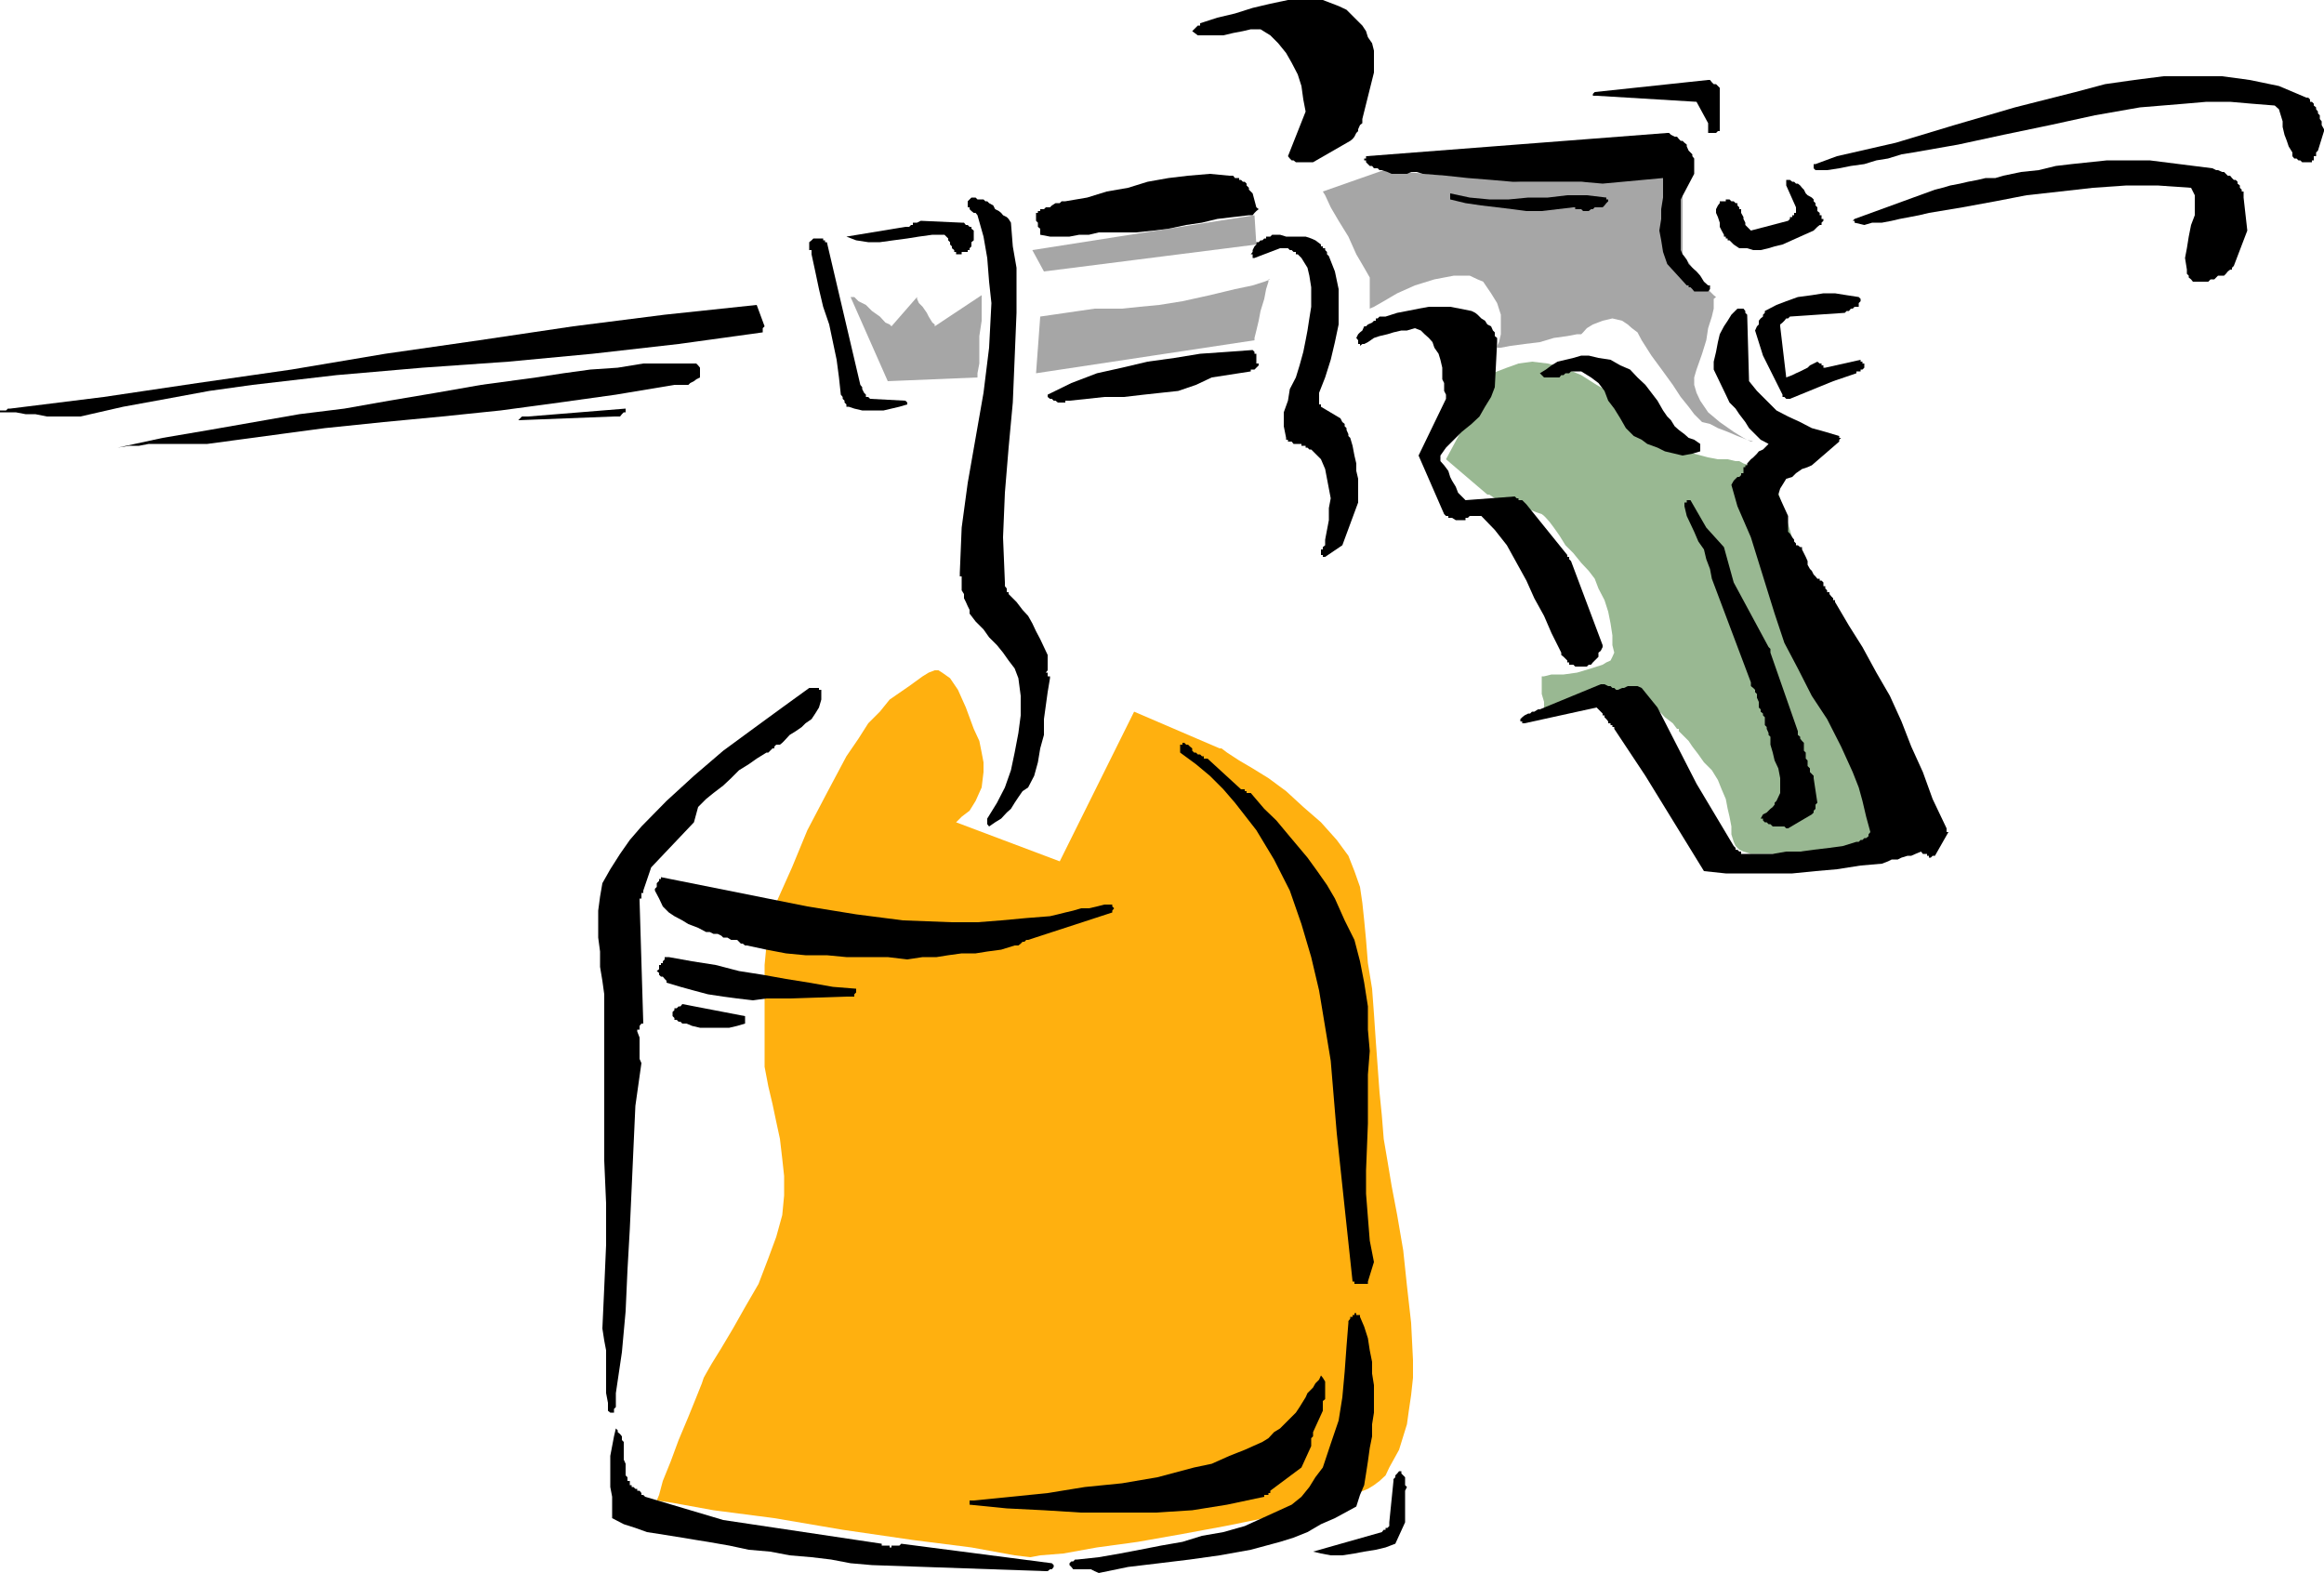
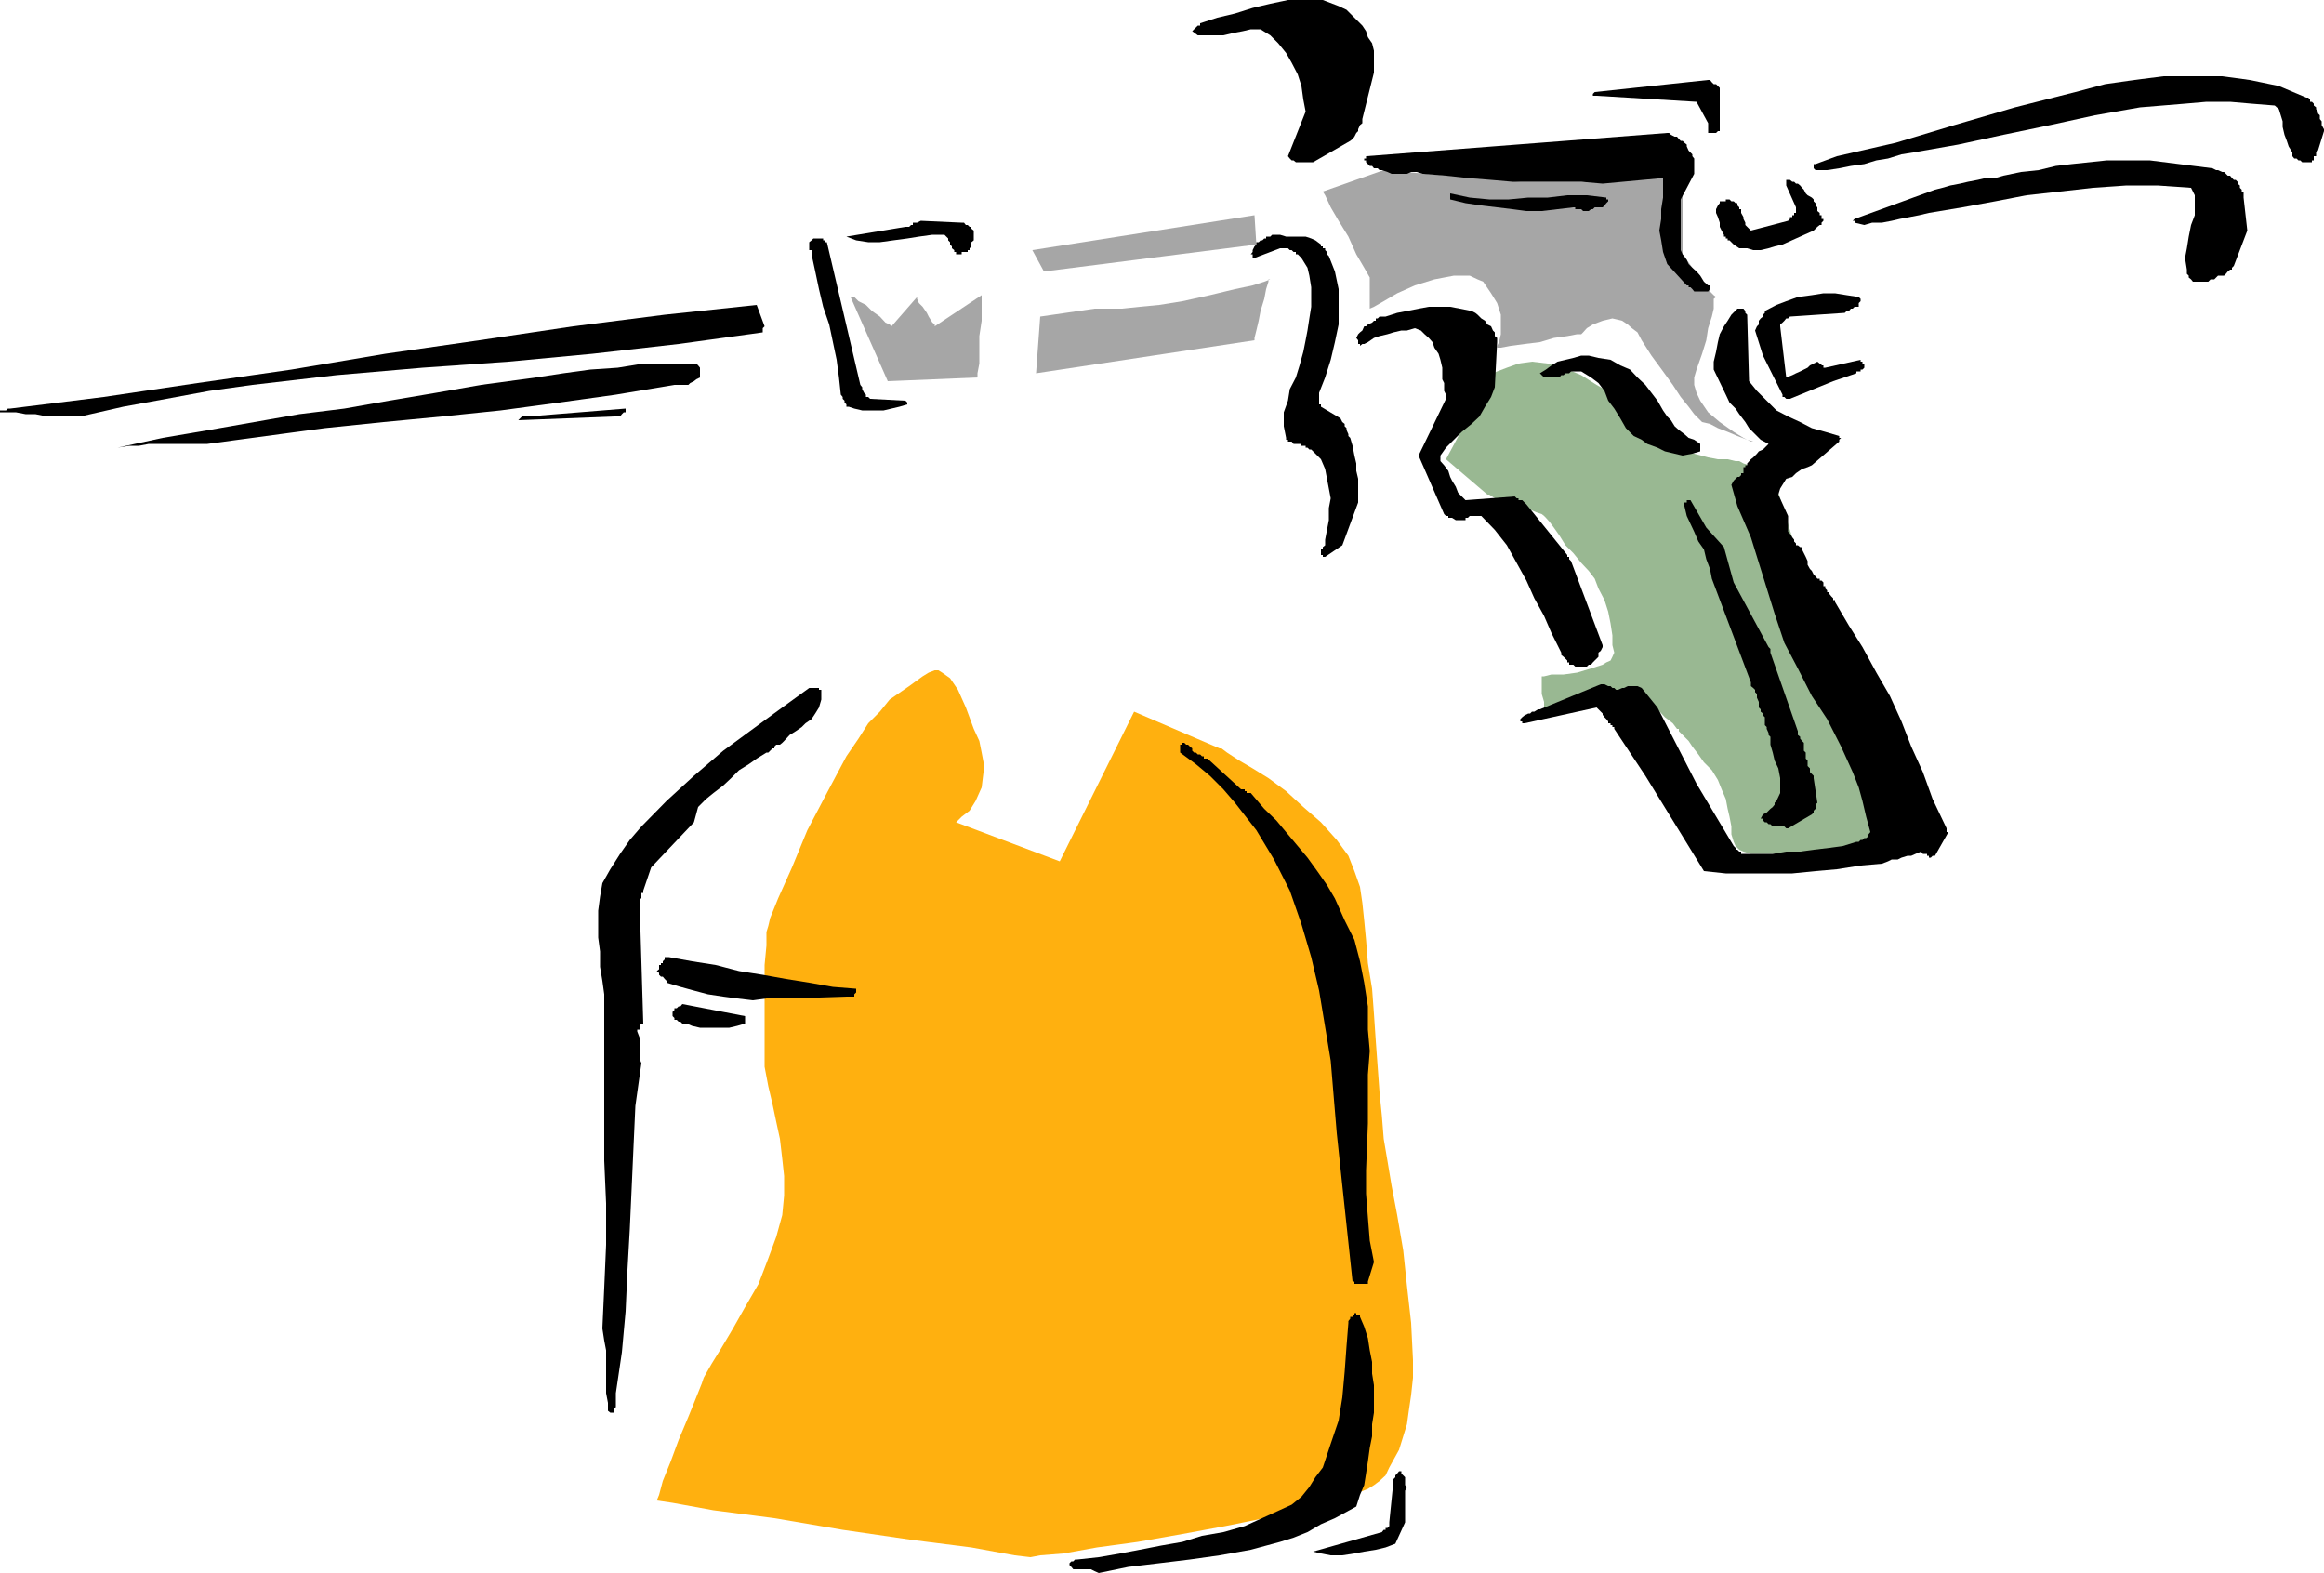
<svg xmlns="http://www.w3.org/2000/svg" height="324.864" viewBox="0 0 360 243.648" width="480">
  <path style="fill:#a6a6a6" d="m277.55 337.857 1.8 3.312 32.904-4.176-.288-4.536zm52.272 4.536v4.536l.648-.288 1.512-.864 2.088-1.224 2.736-1.224 3.024-.936 3.024-.576h2.448l1.224.576.864.36 1.224 1.8.936 1.512.576 1.8v3.024l-.288 1.224-.288.576v.288h.576l1.512-.288 2.16-.288 2.376-.288 2.16-.648 2.088-.288 1.512-.288h.648l.288-.288.576-.648.936-.576 1.512-.576 1.512-.36 1.512.36.864.576.648.576.864.648.648 1.224 1.512 2.376 1.8 2.448 1.512 2.088 1.224 1.872 1.224 1.512.864 1.152.648.648.288.288.288.288 1.224.288 1.224.648 1.512.576 1.512.648 1.512.576.936.288h.288-.648l-1.152-.576-1.512-.936-2.16-1.512-1.8-1.512-1.224-1.8-.576-1.224-.36-1.224v-1.152l.36-1.224.864-2.448.648-2.088.288-1.872.576-1.8.288-1.224v-1.512l.36-.288-.36-.288-.576-.576-.936-1.224-.864-1.224-.936-1.224-.864-1.224-.36-.576-.288-.288v-13.32l-.288-.648-.288-.576-.288-.288-.936-.648h-1.512l-1.224.288-1.512.36-1.224.576-1.224.936-1.152.288-1.224.576-1.224.288-.936.36-1.152.288-.936.288H353.15l-3.024-.288-3.6-.288-4.248-.36-3.672-.288-3.312-.288h-2.448l-.864-.288-9.432 3.312.36.576.864 1.872 1.224 2.088 1.512 2.448 1.224 2.736 1.224 2.088.864 1.512zm-51.048 5.76-.648 8.784 33.84-5.112v-.36l.288-1.152.36-1.512.288-1.512.576-1.872.288-1.512.36-1.152v-.36h.576-.288l-.936.36-1.8.576-2.736.576-3.888.936-4.248.936-3.6.576-3.024.288-2.736.288h-4.248zm-29.376-3.024 5.76 13.032 13.896-.576v-.648l.288-1.512v-4.248l.36-2.376v-3.961l-7.272 4.824v-.288l-.36-.288-.576-.936-.288-.576-.648-.936-.576-.576-.288-.648v-.288l-3.96 4.536-.288-.288-.648-.288-.864-.936-1.224-.864-.936-.936-1.152-.576-.648-.648z" transform="translate(-117.638 -299.12)" />
  <path style="fill:#99b892" d="m341.63 370.257 6.984-13.032.288-.288.648-.288 1.512-.576 1.8-.648 2.088-.288 2.448.288 2.448.648 2.736 1.152 2.376 1.512 2.16 1.224 2.088 1.224 1.512 1.224 1.224.864 1.224 1.224 1.224.936 1.152 1.224 1.224 1.224 1.512.864 1.8.648 2.16.576 1.512.288h1.512l1.224.288h.576l.648.36.864.288.936.288.864.288.936.288h.936l.576 2.448 1.8 5.76 2.448 8.136 2.736 9.432 3.024 9.36 2.376 8.496 1.512 5.688.936 2.088v.288l.288.936.36.936V428l-.36 1.224-.288.288-.576.36-.648.288h-.576l-2.16.288-2.664.288-3.384.288-3.024.36h-5.76l-1.152-.36-.648-.288-.576-.576-.288-.648-.36-1.152v-1.224l-.288-1.512-.288-1.224-.288-1.512-.648-1.512-.576-1.44-.936-1.512-1.224-1.224-.864-1.224-.936-1.224-.576-.864-.648-.648-.576-.576-.288-.288v-.36h-.288l-.648-.864-1.224-.936-1.152-1.224-1.224-1.512-1.224-.864-.648-.936-.288-.288-.576.288-1.512.288-2.448.648-2.376.864-2.736.648-2.16.576-1.8.648h-.576v-1.512l-.36-1.224v-2.736h.36l1.152-.288h1.872l2.088-.288 2.16-.648 1.8-.576.576-.36.648-.288.288-.576.288-.648-.288-1.152v-1.512l-.288-1.872-.36-1.8-.576-1.8-.936-1.8-.576-1.512-.936-1.224-1.152-1.224-1.224-1.512-1.224-1.224-.936-1.512-.864-1.224-.648-.864-.576-.648-.288-.288-.36-.288-.864-.288-1.512-.648-1.512-.576-1.8-.648-1.584-.288-.864-.576h-.288z" transform="translate(-117.638 -299.12)" />
  <path style="fill:#ffb00f" d="m236.654 442.545-.288.936v2.088l-.288 3.024v15.768l.576 3.024.648 2.736.576 2.736.576 2.664.36 3.096.288 2.664v3.024l-.288 3.024-.936 3.384-1.224 3.312-1.512 3.96-2.088 3.6-1.872 3.312-1.8 3.024-1.512 2.448-.864 1.512-.36.648-.288.864-.864 2.16-1.224 3.024-1.512 3.6-1.224 3.312-1.224 3.024-.576 2.16-.36.864 2.448.36 6.336 1.152 9.432 1.224 10.584 1.8 10.872 1.584 9.072 1.152 6.696 1.224 2.448.288 1.512-.288 3.6-.288 5.184-.936 6.336-.864 6.912-1.224 6.624-1.224 6.048-1.224 4.536-1.224 3.672-.864 3.024-.936 2.448-.576 2.376-.936.936-.576.864-.648.936-.864.576-1.224 1.512-2.736 1.224-3.96.288-2.088.36-2.448.288-2.664v-2.736l-.288-5.76-.648-5.76-.576-5.472-.936-5.472-.864-4.536-.648-3.888-.576-3.384-.288-3.6-.36-3.6-.288-3.96-.288-3.96-.288-4.248-.288-3.888-.648-3.96-.288-3.6-.288-3.024-.288-2.736-.36-2.448-.864-2.448-.936-2.376-1.8-2.448-2.448-2.736-2.736-2.376-2.664-2.448-2.736-2.016-2.448-1.512-2.088-1.224-1.872-1.224-.864-.648h-.288l-13.248-5.688-11.52 23.184-16.056-6.048.288-.288.576-.576 1.224-.936.936-1.512.936-2.088.288-2.376V417.2l-.288-1.512-.36-1.8-.864-1.872-1.224-3.312-1.224-2.736-1.224-1.8-1.224-.864-.576-.36h-.576l-.936.36-.936.576-2.088 1.512-3.024 2.088-1.512 1.872-1.8 1.8-1.512 2.376-1.872 2.736-3.024 5.688-3.024 5.76-2.376 5.76-2.16 4.824-1.224 3.024z" transform="translate(-117.638 -299.12)" />
  <path style="fill:#000" d="m477.638 319.137-.36-.648v-.576l-.288-.36v-.576l-.288-.288v-.288l-.288-.36v-.288l-.36-.288v-.288l-.288-.288h-.288v-.36l-.288-.288h-.288l-4.248-1.8-4.536-.936-4.248-.576h-9.072l-4.536.576-4.536.648-4.608 1.224-9.36 2.376-9.36 2.736-9.072 2.736-9.144 2.088-3.312 1.224h-.288v.648l.288.288h1.8l1.872-.288 1.8-.36 2.088-.288 1.872-.576 1.8-.288 2.088-.648 1.8-.288 6.984-1.224 6.984-1.512 7.272-1.512 6.912-1.512 6.984-1.224 6.984-.576 3.312-.288h3.672l3.312.288 3.6.288.648.576.288.936.288.936v.864l.288 1.224.36.936.288.864.576.936v.576l.288.36h.36l.288.288h.288l.288.288h1.512v-.288h.288v-.648h.36v-.576l.288-.288.936-3.024v-.288z" transform="translate(-117.638 -299.12)" />
  <path style="fill:#000" d="m465.758 334.833-.576-5.112v-.936h-.288v-.288l-.288-.288v-.36l-.36-.288v-.288l-.288-.288h-.288l-.288-.288-.288-.36h-.36l-.288-.288-.288-.288h-.288l-.648-.288h-.288l-.576-.288-9.72-1.224h-6.624l-2.736.288-2.736.288-2.448.288-2.664.648-2.736.288-2.736.576-1.224.36h-1.512l-1.224.288-1.512.288-1.224.288-1.512.288-1.224.36-1.152.288-12.456 4.536-.288.288h.288v.288l1.512.36 1.224-.36h1.512l1.512-.288 1.224-.288 1.512-.288 1.512-.288 1.512-.36 5.184-.864 5.112-.936 4.824-.936 5.184-.576 5.112-.576 5.184-.36h4.824l5.184.36.576 1.152v3.096l-.576 1.512-.36 1.8-.288 1.8-.288 1.512.288 1.8v.648l.288.288v.288l.36.288.288.36h2.376l.36-.36h.576l.288-.288.288-.288h.936l.288-.288.288-.36.36-.288h.288v-.288l.288-.288zm-46.584 92.592-2.16-4.536-1.512-4.176-1.8-3.96-1.512-3.888-1.8-3.96-2.088-3.6-2.16-3.96-2.088-3.312-2.16-3.672v-.288h-.288v-.288l-.288-.288-.288-.36v-.288h-.36v-.288l-.288-.288v-.36h-.288v-.576l-.288-.288h-.288v-.288h-.36l-.288-.36-.288-.288-.288-.576-.288-.288-.36-.648v-.576l-.288-.648-.288-.576-.288-.576v-.36h-.288l-.36-.288h-.288v-.288l-.288-.288v-.288l-.288-.36-.36-.576-.288-.288v-2.448l-1.512-3.312.288-.936.36-.576.576-.936.936-.288.576-.576.936-.648.864-.288.648-.288 4.248-3.672v-.288l.288-.288h-.288v-.288l-2.16-.648-2.088-.576-1.8-.936-1.872-.864-1.8-.936-1.512-1.512-1.512-1.512-1.224-1.512-.288-10.296-.288-.288v-.288l-.288-.36h-.936l-.936.936-.576.936-.576.864-.648 1.224-.288 1.224-.288 1.512-.36 1.512v1.224l1.872 3.888.576 1.224.936.936.576.864.936 1.224.576.936.936.936.864.864 1.224.648-.288.288-.288.288-.288.288-.648.288-.288.36-.576.576-.36.288-.576.648v.288h-.288v.288h-.288v.936h-.36v.288l-.288.288h-.288l-.288.288-.288.288-.36.648.936 3.312 2.088 4.824 3.672 11.808 1.512 4.536 2.088 3.96 2.16 4.248 2.376 3.6 2.16 4.248 1.8 3.96.936 2.376.576 2.088.576 2.448.648 2.376-.288.36v.288l-.36.288h-.288l-.288.288h-.288l-.288.288h-.36l-2.088.648-2.088.288-2.448.288-2.088.288h-2.16l-2.088.36h-4.896v-.36h-.288l-.288-.288h-.288v-.288l-.288-.288-5.76-9.648-6.048-11.808-2.448-3.024-.648-.288h-1.512l-.576.288h-.288l-.648.288h-.288l-.288-.288h-.288l-.288-.288h-.36l-.576-.288h-.576l-9.432 3.888h-.288l-.576.36h-.36l-.288.288h-.288l-.576.288-.36.288-.288.288v.36h.288v.288h.36l11.16-2.448.288.288.36.36.288.288v.288h.288v.288l.288.288.288.36v.288h.36v.288h.288v.288h.288v.288l4.824 7.272 9.072 14.76 3.384.36h10.296l3.6-.36 3.312-.288 3.672-.576 3.312-.288.936-.36.576-.288h.936l.576-.288.936-.288h.576l.648-.288.864-.36.288.36h.648v.288h.288v.288h.288l.288-.288h.36l2.088-3.672h-.288v-.576z" transform="translate(-117.638 -299.12)" />
  <path style="fill:#000" d="M406.142 355.137h-.288v-.288l-5.472 1.224h-.288v-.36h-.288v-.288h-.288l-.36-.288-.576.288-.576.288-.36.36-.576.288-.576.288-.648.288-.576.288-.936.36-.936-7.92v-.288l.36-.288.288-.288.288-.36h.288l.288-.288 8.496-.576.288-.288h.36l.288-.36h.288l.288-.288h.648v-.576l.288-.288v-.36l-.288-.288-1.872-.288-1.8-.288h-1.8l-1.8.288-2.16.288-1.8.648-1.512.576-1.8.936v.288l-.288.288v.288l-.36.288-.288.36v.576l-.288.288-.288.648 1.224 3.888 3.024 6.048v.36h.288l.288.288h.576l6.696-2.736 3.6-1.224v-.288h.648v-.288h.288l.288-.288v-.648h-.288zm-6.984 68.328-.576-3.816v-.36l-.288-.288-.288-.288v-.576l-.36-.36v-.864l-.288-.288v-.936l-.288-.288v-1.224l-.288-.288-.288-.36v-.288l-.36-.288v-.576l-4.248-12.168v-.576l-.288-.288-5.4-10.008-1.512-5.472-2.736-3.024-2.448-4.248h-.576v.36h-.36v.576l.36 1.512.576 1.224.576 1.224.648 1.512.864 1.224.36 1.512.576 1.512.288 1.512 6.048 16.056v.576l.36.288.288.288v.36l.288.288v.576l.288.648v.864l.288.288v.36l.36.288v.288l.288.288v1.224l.288.288v.288l.288.648v.288l.288.288v1.224l.36 1.224.288 1.224.576 1.224.288 1.512v2.304l-.576 1.224-.288.288v.288l-.288.36-.36.288-.288.288-.288.288-.576.288-.36.648h.36v.288l.288.288h.288l.288.288h.288l.36.36h1.8l.288.288h.288l3.672-2.16.288-.288v-.288l.288-.288v-.648zm.648-90.72v-.288h-.288v-.36l-.36-.288v-.576l-.288-.288v-.36l-.288-.288v-.288l-.288-.288-.648-.36-.288-.288-.288-.576-.288-.288-.288-.36-.36-.288h-.288l-.288-.288h-.288l-.36-.288h-.576v.864l1.512 3.384v.864h-.288v.36h-.288v.288h-.36v.288l-.288.288-5.76 1.512-.288-.288-.288-.288-.288-.288v-.36l-.288-.576v-.288l-.36-.648v-.576h-.288v-.288l-.288-.288v-.36h-.288l-.288-.288h-.36l-.288-.288h-.576v.288h-.936v.288l-.288.36-.288.576v.576l.288.648.288.864v.648l.288.576.36.648v.288h.288v.288h.288v.288h.288l.648.648.864.576h1.224l.936.288h1.152l1.224-.288.936-.288 1.224-.288 4.824-2.16.288-.288.288-.288.36-.288h.288v-.36l.288-.288v-.288h-.288v-.288zm-15.768-13.968v-6.048l-.288-.288-.288-.288h-.36l-.288-.288-.288-.36h-.288l-17.568 1.872-.288.288v.288h.576l15.48.936 1.8 3.312v1.512h1.224l.288-.288h.288v-.288zm-1.8 24.552-.648-.576-.576-.936-.576-.648-.648-.576-.576-.576-.288-.648-.648-.864-.288-.648v-7.848l2.088-3.96v-2.376l-.288-.36v-.288l-.288-.288-.288-.288-.288-.648v-.288l-.36-.288-.288-.288h-.288l-.288-.288-.288-.36h-.36l-.576-.288-.288-.288h-.288l-46.656 3.6v.36h-.288v.288h.288v.288l.288.288.288.288h.36l.288.36h.576l.288.288h.36l.864.288.648.288h2.376l.648-.288h.864l.936.288 3.6.288 3.384.36 3.6.288 3.312.288h10.656l3.312.288 9.36-.864v3.024l-.288 1.8v1.512l-.288 1.8.288 1.512.288 1.8.648 1.872 3.024 3.312h.288v.288h.288l.288.288.288.36h2.16l.288-.36v-.576zm-1.224 25.416v-.865l-.936-.648-.864-.288-.648-.576-.864-.648-.648-.576-.576-.936-.576-.576-.648-.936-.864-1.512-.936-1.224-.936-1.224-1.224-1.152-1.152-1.224-1.512-.648-1.512-.864-1.872-.288-1.512-.36h-1.152l-1.224.36-1.224.288-1.224.288-.936.576-.864.648-.936.576.288.288.36.36h2.376l.288-.36h.36l.288-.288h.576l.288-.288h1.584l1.512.936 1.152.864.936 1.224.576 1.512.936 1.224.936 1.512.864 1.512 1.224 1.224 1.224.576.864.648 1.584.576 1.152.576 1.512.36 1.224.288 1.512-.288 1.224-.36v-.288zm-15.12 30.312-4.896-13.032-.288-.288v-.36h-.288v-.288l-6.336-7.848-.288-.288-.36-.36h-.576v-.288h-.288l-.288-.288-7.632.576-.576-.576-.576-.576-.36-.936-.576-.936-.288-.576-.288-.936-.648-.864-.576-.648v-.865l.864-1.224 1.224-1.224 1.224-1.224 1.512-1.224 1.224-1.152.864-1.512.936-1.512.576-1.512.36-6.984v-.647l-.36-.288v-.576l-.288-.288-.288-.648-.576-.288-.36-.576-.576-.36-.576-.576-.36-.288-.576-.288-1.8-.36-1.512-.288h-3.312l-1.584.288-1.8.36-1.512.288-1.8.576h-.936l-.288.288h-.288v.36h-.288l-.288.288-.648.288-.288.288h-.288l-.288.648-.36.288-.288.288-.288.576.288.36v.576h.288v.288l.36-.288h.288l.576-.288.936-.648.864-.288 1.224-.288.936-.288 1.224-.288h.864l1.224-.36.936.36.576.576.648.576.576.648.288.864.648.936.288.936.288 1.224v1.8l.288.576v1.224l.288.576v.648l-4.248 8.784 3.96 9.072.288.288h.36v.288h.576l.576.36h1.512v-.36h.36l.288-.288h1.8l2.088 2.16 1.872 2.376 1.512 2.736 1.512 2.736 1.224 2.736 1.512 2.736 1.152 2.664 1.512 3.024v.36l.36.288.288.288.288.288v.288h.288v.36h.648l.288.288h1.8l.288-.288h.36l.288-.36.288-.288.288-.288.288-.288v-.648l.36-.288.288-.576z" transform="translate(-117.638 -299.12)" />
  <path style="fill:#000" d="M366.47 330.009v-.288l-3.024-.36h-3.024l-3.024.36h-3.024l-3.024.288h-3.024l-3.024-.288-3.024-.648v.288h-.288.288v.648l2.376.576 2.448.36 2.448.288 2.376.288 2.16.288h2.376l2.448-.288 2.448-.288h.288v.288h.936l.288.288h.864l.36-.288h.288l.288-.288h1.224l.288-.288.288-.36.288-.288v-.288zm-31.176 204.264v-4.248l.288-.576-.288-.288v-1.224l-.288-.288-.288-.288V527h-.36l-.288.36-.288.288v.288l-.288.288v.288l-.648 6.408v.576l-.288.288h-.288v.288h-.288l-.288.36-10.656 3.024 1.224.288 1.512.288h1.8l1.872-.288 1.512-.288 1.8-.288 1.512-.36 1.512-.576 1.512-3.312v-.647zm-4.824-17.208v-3.385l-.288-1.8v-1.8l-.36-1.8-.288-1.872-.576-1.8-.648-1.512v-.288h-.576v-.288h-.288v.288h-.288v.288h-.36v.288l-.288.36v.288l-.288 3.6-.288 3.96-.36 3.96-.576 3.6-1.224 3.6-1.224 3.672-1.152 1.512-.936 1.512-1.224 1.512-1.512 1.224-7.272 3.312-3.312.936-3.312.576-3.024.936-3.312.576-3.312.648-3.024.576-3.312.576-3.312.36h-.36l-.288.288h-.288l-.288.288v.288l.288.288.288.36h2.736l.576.288.648.288 4.536-.936 4.824-.576 4.752-.576 4.608-.648 4.824-.864 4.536-1.224 2.088-.648 2.16-.864 2.088-1.224 2.16-.936 3.312-1.8.576-1.8.648-1.512.288-1.8.288-1.872.288-2.088.36-1.8v-1.872l.288-1.8v-.576zm0-22.465-.648-3.311-.288-3.6-.288-3.672v-3.6l.288-7.272v-7.56l.288-3.672-.288-3.312V455l-.576-3.672-.648-3.312-.864-3.312-1.512-3.024-1.512-3.384-1.224-2.088-1.512-2.16-1.512-2.088-1.512-1.8-1.512-1.8-1.8-2.16-1.872-1.8-2.088-2.448h-.648v-.288h-.288v-.288h-.576l-5.184-4.752h-.576v-.36h-.288l-.288-.288h-.36l-.288-.288h-.288l-.288-.288v-.36l-.36-.288-.288-.288h-.288l-.288-.288h-.288v.288h-.36v1.224l2.448 1.8 2.16 1.8 2.088 2.088 1.8 2.088 3.312 4.248 2.736 4.536 2.448 4.824 1.8 5.184 1.512 5.112 1.224 5.184 1.8 10.872.936 11.232 1.224 11.52 1.224 11.448h.288v.36h2.088v-.36zm0-184.247v-3.384l-.288-1.152-.648-.936-.288-.936-.576-.864-.936-.936-.576-.576-.936-.936-1.224-.576-2.448-.936h-5.4l-2.736.576-2.736.648-2.736.864-2.736.648-2.664.864v.36h-.36l-.288.288-.288.288-.288.288.864.648h3.96l1.512-.36 1.512-.288 1.224-.288h1.512l1.512.936 1.224 1.224 1.224 1.512.864 1.512.936 1.8.576 1.8.288 2.088.36 1.872-2.736 6.912.288.36.288.288h.288l.36.288h2.664l5.76-3.312.36-.288.288-.36.288-.576.288-.288v-.288l.288-.648.36-.288v-.648zm-2.448 66.6v-3.673l-.288-1.224v-1.152l-.288-1.224-.288-1.512-.36-1.224-.288-.288v-.288l-.288-.648v-.288l-.288-.288v-.36l-.36-.288-.288-.576-3.024-1.8v-.36h-.288v-1.8l.936-2.376.864-2.736.648-2.736.576-2.736v-5.472l-.576-2.736-.936-2.376-.288-.288v-.36l-.288-.288v-.288h-.36v-.288h-.288v-.288l-.864-.648-.648-.288-.864-.288h-3.024l-.936-.288h-1.224l-.288.288h-.648v.288h-.288l-.288.288h-.288l-.288.288h-.36v.36l-.288.288-.288.576v.288l-.288.36h.288v.576h.288l3.96-1.512h1.224l.288.288h.288l.288.288h.36v.36h.288l.288.288.288.288.936 1.512.288 1.224.288 1.8v3.024l-.288 1.8-.288 1.872-.288 1.512-.36 1.8-.576 2.088-.576 1.872-.936 1.8-.288 1.8-.648 1.8v2.16l.36 1.8v.288h.288v.288h.576l.288.36h1.224v.288h.648v.288h.288l.288.288h.288l.288.288.36.36.288.288.288.288.288.288.648 1.512.288 1.512.288 1.512.288 1.512-.288 1.512v1.872l-.288 1.512-.288 1.512v.865l-.36.288v.36h-.288v.864h.288v.288h.36l2.664-1.8z" transform="translate(-117.638 -299.12)" />
-   <path style="fill:#000" d="M322.91 515.193v-2.088l-.36-.576-.288-.36-.288.648-.288.288-.288.288-.36.648-.576.576-.288.288-.288.648-.36.576-.576.936-.576.864-.936.936-.576.576-.936.936-.936.576-.864.936-.936.576-2.736 1.224-2.376.936-2.736 1.224-2.736.576-5.688 1.512-5.472.936-5.76.576-5.76.936-5.688.576-5.76.576h-.648v.648l5.76.576 5.76.288 5.76.36h11.52l5.688-.36 5.4-.864 5.76-1.224v-.288h.648v-.288h.288v-.36l4.824-3.6 1.512-3.312v-1.224l.288-.288v-.648l1.512-3.312v-1.512l.36-.288v-.288zm-10.656-160.056v-1.224h-.288v-.288l-.288-.288-3.96.288-4.176.288-3.96.648-4.176.576-3.96.936-3.888.864-3.96 1.512-3.672 1.8v.36l.36.288h.288l.288.288h.288l.36.288h1.152v-.288h.648l2.736-.288 2.664-.288h3.024l3.096-.36 2.664-.288 2.664-.288 2.736-.936 2.448-1.152 6.048-.936v-.288h.576l.288-.288.36-.36v-.288h-.36v-.288zm0-23.904-.576-2.16-.288-.288-.288-.288v-.288l-.36-.36v-.288l-.288-.288h-.288l-.288-.288h-.288v-.288h-.648l-.288-.36h-.576l-3.024-.288-3.384.288-3.024.36-3.24.576-3.024.936-3.312.576-3.024.936-3.384.576h-.576l-.288.288h-.648l-.576.36-.288.288h-.648l-.288.288h-.576v.288h-.36v.288h-.288v1.224l.288.288v.648l.36.288v.935l1.512.288h3.024l1.512-.288h1.512l1.512-.36h5.76l2.736-.288 2.304-.288 2.736-.576 2.448-.36 2.376-.576 2.448-.288 2.448-.288h.576l.288-.36.288-.288.36-.288-.36-.288zm-22.032 108.576-.288-.288v-.288h-1.224l-1.152.288-1.224.288h-1.224l-1.224.36-1.224.288-1.152.288-1.224.288-3.672.288-3.888.36-3.672.288h-3.96l-7.56-.288-7.272-.936-7.56-1.224-7.56-1.512-7.56-1.512-7.56-1.512v.288h-.288v.288l-.36.36v.576l-.288.288v.288l.648 1.224.576 1.224.936.936.864.576 1.224.648.936.576 1.512.576 1.224.648h.576l.576.288h.648l.576.288.288.288h.648l.576.36h.936l.288.288.288.288h.288l.36.288h.288l3.024.648 3.024.576 3.024.288h3.312l3.024.288h6.408l3.024.36 2.376-.36h2.16l1.8-.288 2.088-.288h2.16l1.8-.288 2.16-.288 2.088-.648h.576l.36-.288.288-.288h.288l.288-.288h.288l13.032-4.248v-.288zm-9.648 101.448-23.328-3.024-.288.288h-1.224v.288h-.288v-.288h-1.224v-.288l-24.552-3.672-12.096-3.6-.288-.288h-.288v-.288l-.288-.36h-.36v-.288h-.288l-.288-.288h-.288v-.288h-.288v-.648h-.36v-.576l-.288-.288v-1.8l-.288-.648v-2.736l-.288-.288v-.576l-.288-.36-.36-.288v-.288l-.288-.288-.288 1.224-.288 1.512-.288 1.512v4.824l.288 1.512v3.312l1.8.936 1.8.576 1.8.648 1.872.288 1.8.288 1.8.288 2.16.36 1.8.288 3.312.576 3.024.648 3.312.288 3.024.576 3.384.288 3.024.36 3.024.576 3.312.288 26.928.936h.288l.36-.288h.288l.288-.36v-.288zm-.288-137.088v-.288h-.36v-.576h-.288l.288-.36v-2.376l-.576-1.224-.576-1.224-.648-1.224-.576-1.224-.648-1.152-.864-.936-.936-1.224-.864-.864-.36-.36v-.288h-.288v-.576l-.288-.36v-.576l-.288-6.984.288-6.912.576-6.984.648-6.984.288-6.912.288-6.984v-6.984l-.576-3.312-.288-3.672-.36-.576-.288-.288-.576-.288-.288-.36-.36-.288-.576-.288-.288-.576-.648-.36-.288-.288h-.288l-.288-.288h-.936l-.288-.288h-.648l-.288.288-.288.288v.936h.288v.288l.288.288.36.288h.288l.288.36.936 3.312.576 3.312.288 3.672.36 3.312-.36 6.912-.864 6.984-1.224 6.984-1.224 6.984-.936 6.912-.288 6.984v.576h.288v2.16l.36.576v.648l.288.576.288.648.288.576v.576l.936 1.224 1.224 1.224.864 1.224 1.224 1.224.936 1.152.864 1.224.936 1.224.576 1.512.36 2.736v3.024l-.36 2.736-.576 3.024-.576 2.736-.936 2.664-1.224 2.376-1.512 2.448v.864l.288.36.936-.648.936-.576.864-.936.648-.576.576-.936.576-.864.648-.936.864-.576.936-1.8.576-2.088.36-2.16.576-2.088v-2.448l.288-2.088.288-2.088z" transform="translate(-117.638 -299.12)" />
  <path style="fill:#000" d="M268.478 336.057v-1.224l-.36-.288v-.288h-.288l-.288-.288h-.288l-.288-.36h-.36l-6.336-.288-.576.288h-.648v.36h-.288l-.288.288h-.576l-9.144 1.512 1.512.576 1.872.288h1.8l2.088-.288 2.16-.288 1.8-.288 2.088-.288h1.872l.288.288.288.288v.288l.288.288v.36l.288.288v.288l.36.288v.288h.288v.36h.864v-.36h.936v-.288h.288v-.288l.288-.288v-.648l.36-.288zm-10.296 25.416-.288-.288-5.472-.288-.288-.288h-.36v-.36l-.288-.288-.288-.576v-.288l-.288-.36-5.184-22.104h-.288v-.288h-.288v-.288h-1.512l-.288.288-.36.288v1.224h.36v.648l.576 2.664.576 2.736.648 2.736.936 2.736.576 2.736.576 2.736.36 2.736.288 2.664.288.36v.288l.288.288v.288l.288.288v.36h.36l.864.288 1.224.288h3.312l1.224-.288 1.224-.288 1.224-.36v-.288zm-7.92 91.08v-.288l-3.6-.288-3.672-.648-3.6-.576-3.6-.648-3.672-.576-3.6-.936-3.672-.576-3.6-.648h-.648v.36l-.288.288v.288h-.288v.288h-.288v.647l-.36.288.36.288v.288l.288.288h.288l.288.36.288.288v.288l2.16.648 2.088.576 2.16.576 2.376.36 2.16.288 2.448.288 2.088-.288h3.6l8.784-.288h1.224v-.36l.288-.288z" transform="translate(-117.638 -299.12)" />
  <path style="fill:#000" d="M244.862 407.193v-1.224h-.36v-.288h-1.512l-4.176 3.024-4.536 3.312-4.608 3.384-4.536 3.888-4.248 3.888-3.888 3.96-1.8 2.088-1.512 2.16-1.512 2.376-1.224 2.16-.36 2.088-.288 2.16v4.176l.288 2.16v2.376l.36 2.16.288 2.088v25.776l.288 6.624v6.408l-.288 6.624-.288 6.336.288 1.872.288 1.512v6.624l.288 1.512v1.224l.36.288h.576v-.576l.288-.288v-2.16l.936-6.336.576-6.336.288-6.408.36-6.336.288-6.336.288-6.408.288-6.336.936-6.624-.288-.648v-3.312l-.36-.936v-.288h.36v-.576l.288-.36h.288l-.576-19.08v-.288h.288v-.864h.288v-.36l1.224-3.6 6.624-6.984.648-2.376 1.224-1.224 1.152-.936 1.512-1.152 1.224-1.152 1.224-1.224 1.512-.936 1.224-.864 1.512-.936h.288l.288-.288.36-.36h.288v-.288l.288-.288h.576l.36-.288.288-.288.864-.936.936-.576.936-.648.576-.576.936-.648.576-.864.576-.936.36-1.224v-.288zm-8.784-57.528-1.224-3.312-14.256 1.512-14.184 1.8-14.544 2.16-14.544 2.088-14.544 2.448-14.544 2.088-14.544 2.16-14.472 1.8h-.36l-.288.288h-.936v.288h2.448l1.512.288h1.512l1.8.36h5.184l6.624-1.512 6.696-1.224 6.624-1.224 6.696-.936 13.032-1.512 13.32-1.152 13.32-.936 13.032-1.224 13.32-1.512 13.032-1.8v-.648z" transform="translate(-117.638 -299.12)" />
  <path style="fill:#000" d="M233.054 457.377v-.864l-9.72-1.872-.288.36h-.288l-.288.288h-.36v.288l-.288.288v.648l.288.288v.288h.36l.288.288h.288l.288.288h.648l.864.36 1.224.288h4.536l1.224-.288 1.224-.36v-.288zm-6.984-100.44v-.864l-.288-.36-.288-.288h-8.208l-3.96.648-4.248.288-4.176.576-4.248.648-4.248.576-4.248.576-6.984 1.224-7.272 1.224-6.912 1.224-6.984.864-6.984 1.224-6.984 1.224-7.2 1.224-6.984 1.512 1.8-.288h1.512l1.512-.288h9.072l9.072-1.224 9.144-1.224 9.072-.936 9.072-.864 9.072-.936 9.072-1.224 8.784-1.224 9.072-1.512h2.16l.288-.288.576-.288.36-.288.576-.288v-.36zm-11.52 5.472-15.12 1.224h-.936l-.288.288-.288.288 14.832-.576h.936l.288-.36.288-.288h.288v-.576z" transform="translate(-117.638 -299.12)" />
</svg>